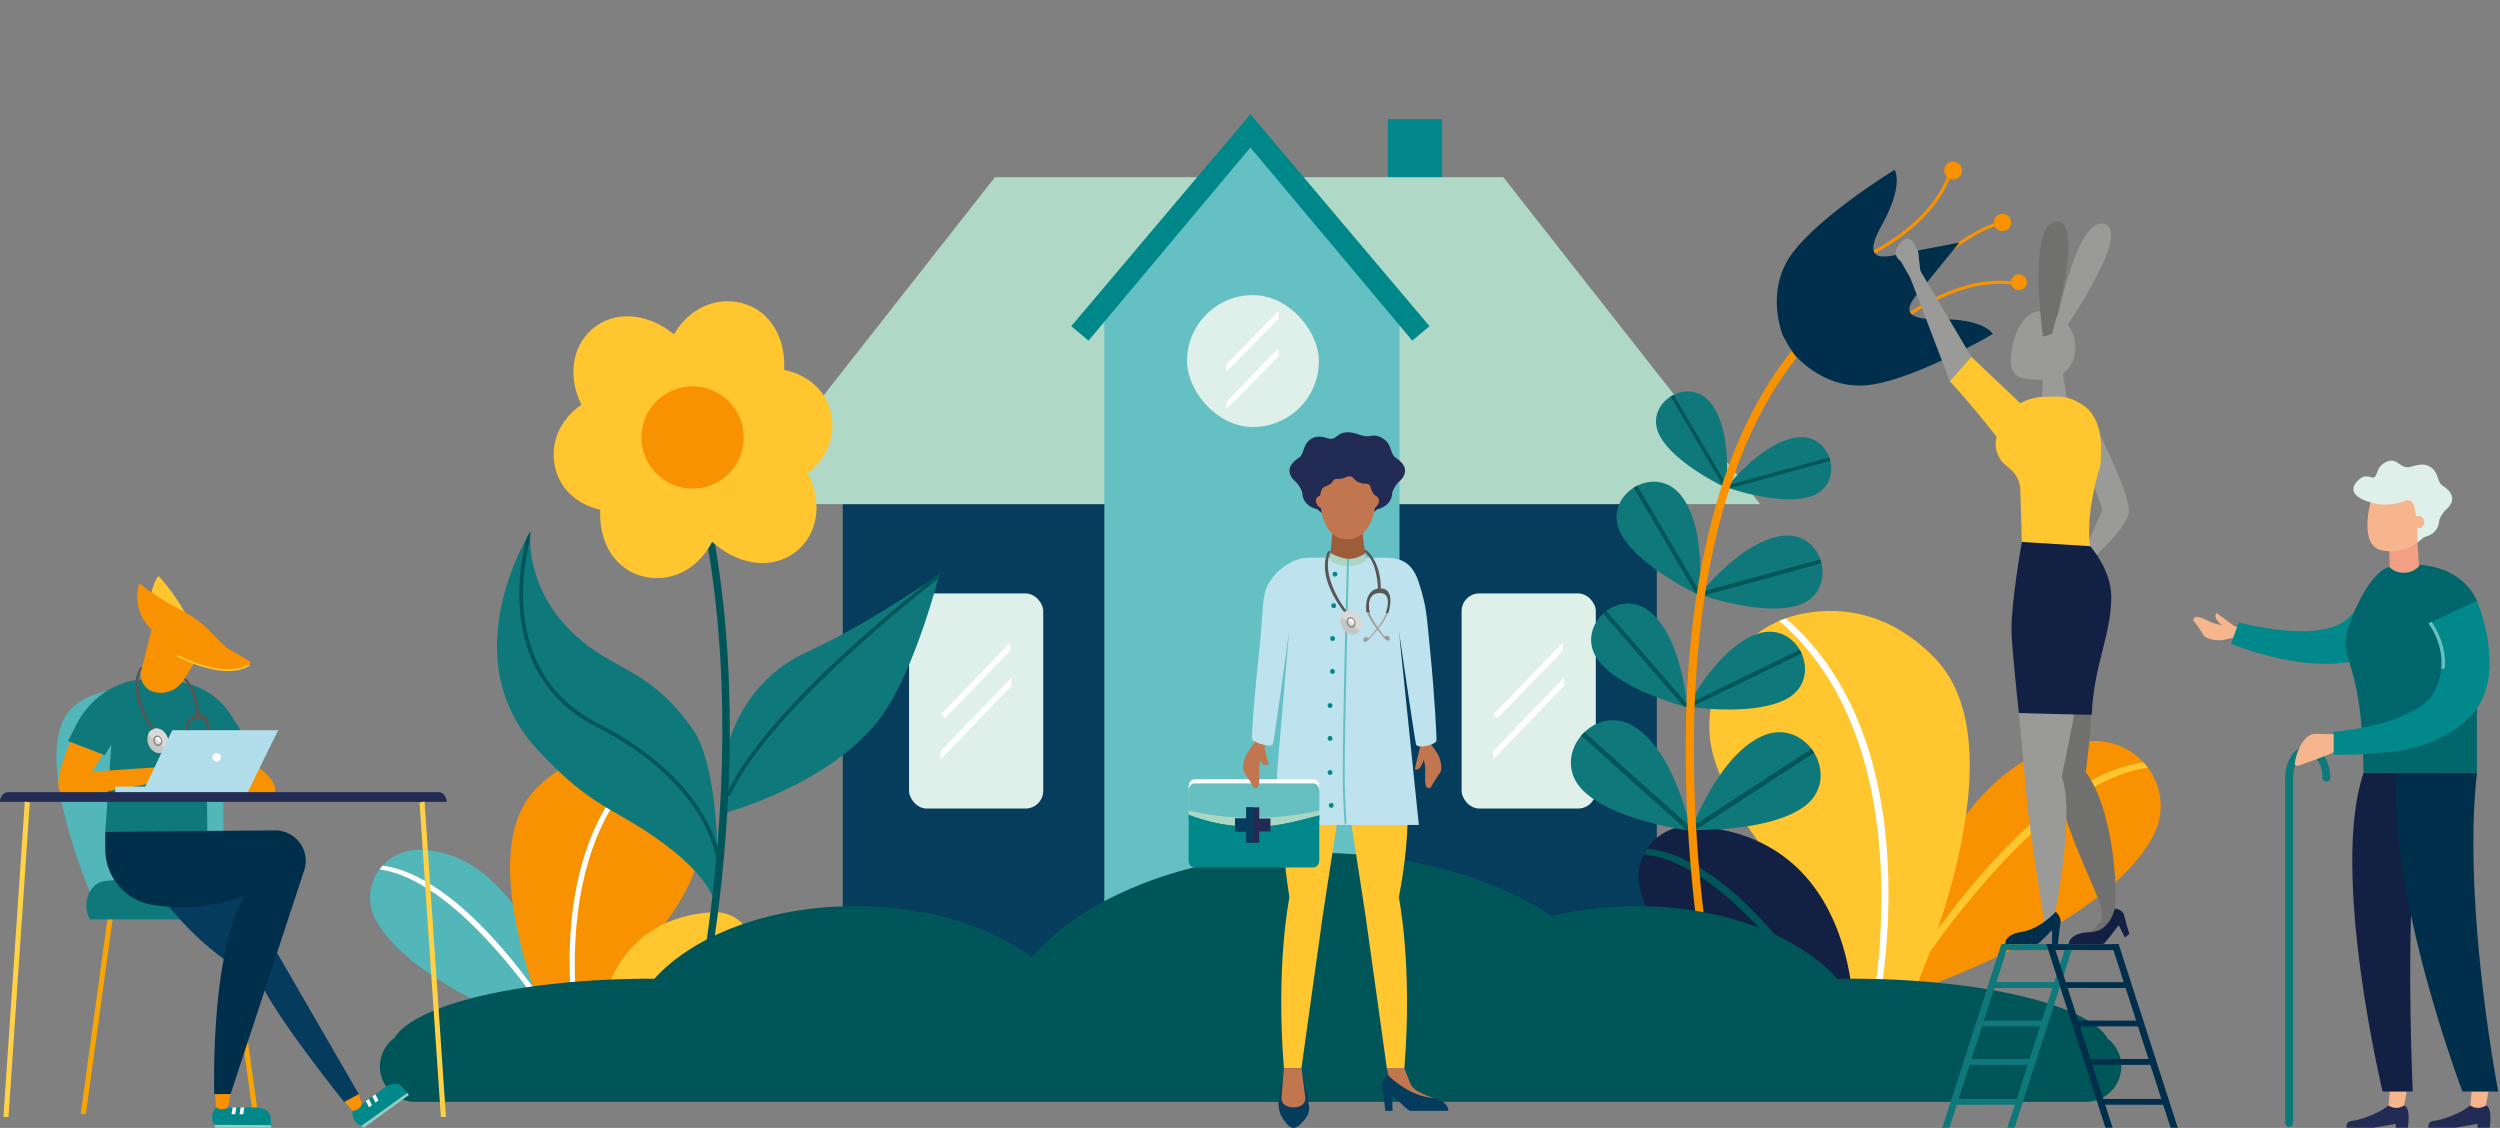
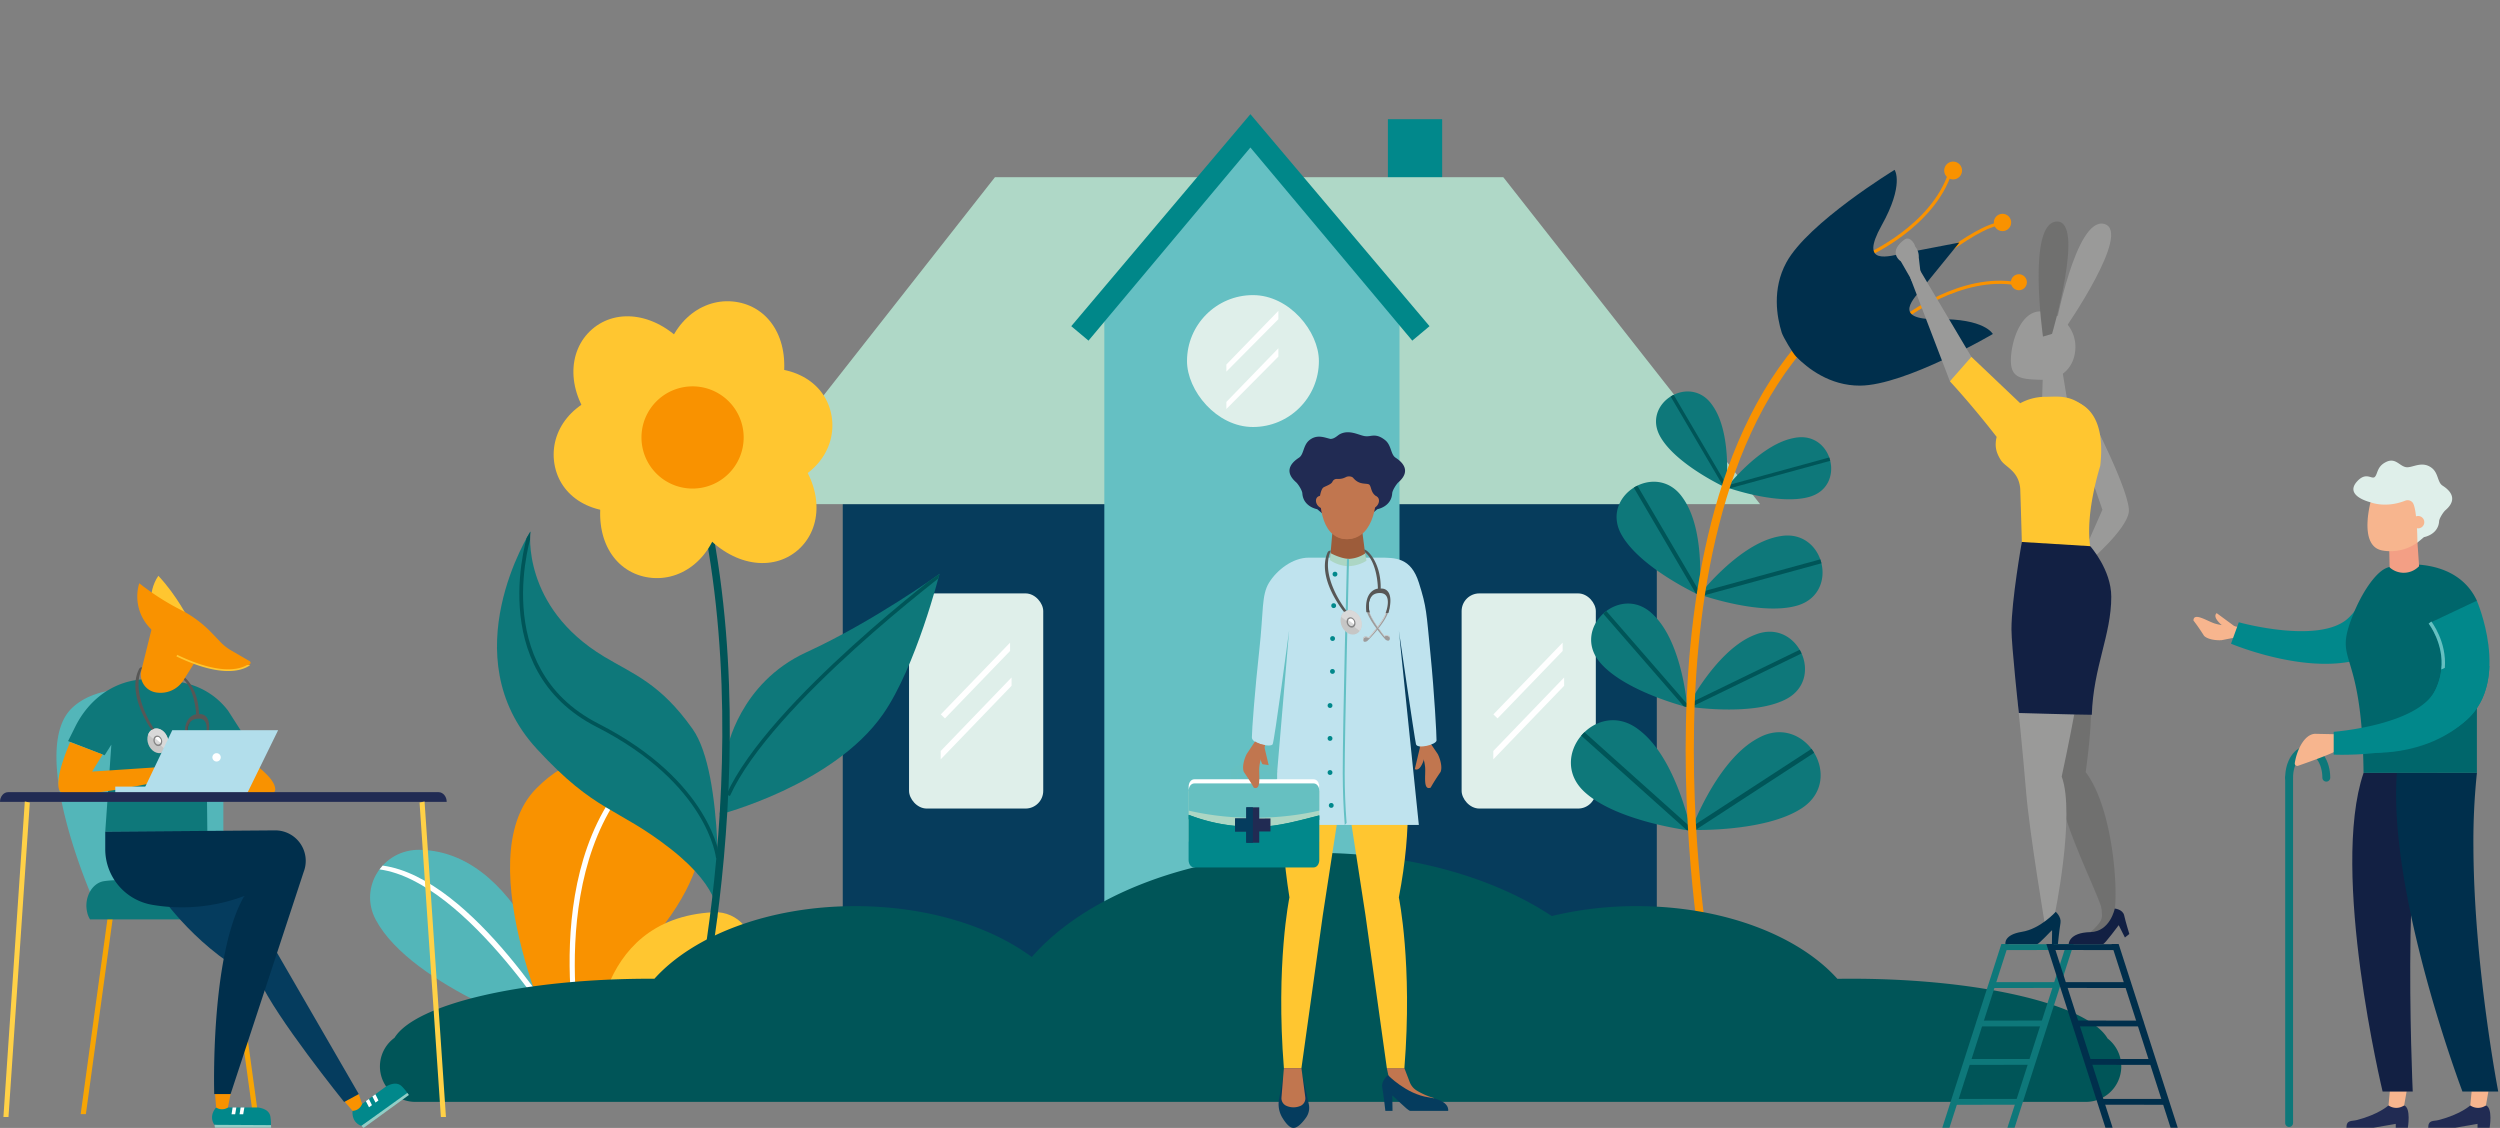
<svg xmlns="http://www.w3.org/2000/svg" xmlns:xlink="http://www.w3.org/1999/xlink" width="1270" height="573" viewBox="0 0 1270 573">
  <rect x="0" y="0" width="1270" height="573" fill="#808080" stroke="none" />
  <defs>
    <clipPath id="clip-path">
      <rect id="Rechteck_1269" data-name="Rechteck 1269" width="194.443" height="153.732" fill="none" />
    </clipPath>
    <clipPath id="clip-path-2">
-       <rect id="Rechteck_1270" data-name="Rechteck 1270" width="265.306" height="209.756" fill="none" />
-     </clipPath>
+       </clipPath>
    <clipPath id="clip-path-3">
      <rect id="Rechteck_998" data-name="Rechteck 998" width="230.526" height="387.654" fill="none" />
    </clipPath>
    <clipPath id="clip-path-4">
      <path id="Pfad_4283" data-name="Pfad 4283" d="M112.03,123.025c-34.157,15.67-40.317,49.349-40.317,49.349l-3.758,33.072s57.72-14.781,82.967-50.919c16.788-24.027,28.717-71.312,28.717-71.312s-33.453,24.139-67.608,39.81" transform="translate(-67.954 -83.215)" fill="none" />
    </clipPath>
    <clipPath id="clip-path-6">
      <path id="Pfad_4294" data-name="Pfad 4294" d="M112.01,267.138a9.8,9.8,0,0,0,.12-2.783c-.067,1.791-.12,2.783-.12,2.783M20.149,180.623c30.181,32.819,40.625,29.363,68.164,50.953,20.149,15.8,23.463,27.657,23.817,32.779.508-13.584,1.839-73.113-12.75-93.739-16.51-23.345-30.221-27.875-45.061-36.832-42.088-25.4-37.353-63.5-37.353-63.5s-40.214,63.153,3.183,110.341" transform="translate(0 -70.282)" fill="none" />
    </clipPath>
    <clipPath id="clip-path-7">
      <rect id="Rechteck_1005" data-name="Rechteck 1005" width="231.634" height="408.811" fill="none" />
    </clipPath>
    <clipPath id="clip-path-8">
      <path id="Pfad_4317" data-name="Pfad 4317" d="M28.1,93.047c.08.141.163.286.245.428,8.334,14.2,33.311,25.64,33.311,25.64s2.871-25.234-5.741-39.91a30.635,30.635,0,0,0-1.739-2.635,14.739,14.739,0,0,0-12.089-6.415c-10.51,0-20.626,11.069-13.987,22.892" transform="translate(-25.978 -70.155)" fill="none" />
    </clipPath>
    <clipPath id="clip-path-10">
      <path id="Pfad_4319" data-name="Pfad 4319" d="M82.592,84.358a30.737,30.737,0,0,0-3.084.672c-16.41,4.492-31.973,24.561-31.973,24.561s25.865,9.251,41.749,4.9c.158-.043.315-.088.474-.135,17.414-5.123,12.382-30.244-4.258-30.247a17.963,17.963,0,0,0-2.908.245" transform="translate(-47.534 -84.113)" fill="none" />
    </clipPath>
    <clipPath id="clip-path-12">
      <path id="Pfad_4321" data-name="Pfad 4321" d="M16.437,124.619c.1.17.193.338.291.5,9.8,16.7,39.171,30.151,39.171,30.151s3.377-29.671-6.75-46.93a36.37,36.37,0,0,0-2.047-3.1A17.326,17.326,0,0,0,32.887,97.7c-12.359,0-24.257,13.015-16.45,26.917" transform="translate(-13.94 -97.702)" fill="none" />
    </clipPath>
    <clipPath id="clip-path-14">
      <path id="Pfad_4323" data-name="Pfad 4323" d="M80.515,114.4a35.482,35.482,0,0,0-3.625.789c-19.3,5.283-37.6,28.882-37.6,28.882s30.417,10.881,49.093,5.766c.188-.05.375-.1.559-.158,20.478-6.025,14.563-35.564-5.005-35.567a20.852,20.852,0,0,0-3.421.288" transform="translate(-39.289 -114.116)" fill="none" />
    </clipPath>
    <clipPath id="clip-path-16">
      <path id="Pfad_4325" data-name="Pfad 4325" d="M10.566,164.665c.123.15.25.3.376.441C23.654,179.715,55,187.522,55,187.522s-2.149-29.788-15.283-44.883a35.46,35.46,0,0,0-2.582-2.667,17.67,17.67,0,0,0-12.206-5.09c-13.579,0-25.472,16.515-14.363,29.783" transform="translate(-6.177 -134.882)" fill="none" />
    </clipPath>
    <clipPath id="clip-path-18">
      <path id="Pfad_4327" data-name="Pfad 4327" d="M70.667,144.715a36.588,36.588,0,0,0-3.421,1.443c-17.995,8.75-31.63,35.321-31.63,35.321s31.9,5.085,49.314-3.382c.175-.085.348-.17.519-.258,17.877-9.115,9-34.355-8.1-34.357a19.482,19.482,0,0,0-6.678,1.233" transform="translate(-35.616 -143.482)" fill="none" />
    </clipPath>
    <clipPath id="clip-path-20">
      <path id="Pfad_4329" data-name="Pfad 4329" d="M6.8,206.8c.163.153.328.3.5.453,16.647,14.916,53.667,19.37,53.667,19.37s-6.723-33.808-23.925-49.217a41.266,41.266,0,0,0-3.339-2.686,20.849,20.849,0,0,0-12.334-4.233C4.632,170.491-8.56,192.514,6.8,206.8" transform="translate(0 -170.489)" fill="none" />
    </clipPath>
    <clipPath id="clip-path-22">
      <path id="Pfad_4331" data-name="Pfad 4331" d="M71.6,176.67a42.187,42.187,0,0,0-3.71,2.144c-19.36,12.6-31.178,44.976-31.178,44.976s37.265,1.263,56-10.926c.188-.123.373-.245.559-.371,18.366-12.45,6.492-38.342-11.763-38.342A21.645,21.645,0,0,0,71.6,176.67" transform="translate(-36.716 -174.152)" fill="none" />
    </clipPath>
    <clipPath id="clip-path-24">
      <rect id="Rechteck_1268" data-name="Rechteck 1268" width="884.614" height="126.512" fill="none" />
    </clipPath>
    <clipPath id="clip-path-25">
      <rect id="Rechteck_578" data-name="Rechteck 578" width="40.296" height="3.82" fill="none" />
    </clipPath>
    <linearGradient id="linear-gradient" x1="-0.741" y1="45.397" x2="-0.701" y2="45.397" gradientUnits="objectBoundingBox">
      <stop offset="0" stop-color="#daece5" />
      <stop offset="1" stop-color="#b2deeb" />
    </linearGradient>
    <clipPath id="clip-path-26">
      <path id="Pfad_2723" data-name="Pfad 2723" d="M42.307,48.532,26.8,80.986H80.17L96.078,48.532Z" transform="translate(-26.803 -48.532)" fill="none" />
    </clipPath>
    <linearGradient id="linear-gradient-2" x1="-0.625" y1="6.225" x2="-0.602" y2="6.225" xlink:href="#linear-gradient" />
  </defs>
  <g id="Gruppe_3876" data-name="Gruppe 3876" transform="translate(-325 -72)">
    <path id="Pfad_3898" data-name="Pfad 3898" d="M0,0H1270V573H0Z" transform="translate(325 72)" fill="none" />
    <g id="Gruppe_3437" data-name="Gruppe 3437" transform="translate(513 455.299)">
      <g id="Gruppe_3364" data-name="Gruppe 3364" transform="translate(0 0)" clip-path="url(#clip-path)">
        <path id="Pfad_5053" data-name="Pfad 5053" d="M165.749,130.811s-72.77-23.979-91.06-58.342c-8.812-16.557,3.694-35.9,22.447-35.53,54.826,1.069,75.011,88.148,75.011,88.148Z" transform="translate(-71.807 11.468)" fill="#53b6b9" />
        <path id="Pfad_5054" data-name="Pfad 5054" d="M165.656,133.738l1.937-1.14c-2.006-3.4-48.951-83.3-94.924-89.549l-1.6,1.938c44.9,6.1,94.105,87.927,94.589,88.75" transform="translate(-66.282 13.366)" fill="#fff" />
        <path id="Pfad_5055" data-name="Pfad 5055" d="M98.843,85.835c8.721-11.658,13.792-22.024,16.491-31.014C122.659,30.424,106.32,5.069,81.209.8,67.119-1.6,49.74.719,33.393,17.295c-35.927,36.426,12.475,135.87,12.475,135.87H63.333s.66-20.746,35.509-67.33" transform="translate(50.98 0)" fill="#f99200" />
        <path id="Pfad_5056" data-name="Pfad 5056" d="M19.48,134.191s50.93-11.1,60.169-50.067C82.522,72,72.625,60.5,60.184,61.136-2.886,64.352.021,134.191.021,134.191Z" transform="translate(114.294 18.974)" fill="#ffc630" />
        <path id="Pfad_5057" data-name="Pfad 5057" d="M44.868,152.768l2.187-.508c-.235-1-22.14-101.2,33.612-149.2L78.248,2.1C21.465,50.991,44.63,151.752,44.868,152.768" transform="translate(61.366 0.652)" fill="#fff" />
        <path id="Pfad_5058" data-name="Pfad 5058" d="M3.439,132.77c.351-.6,35.72-59.6,69.838-63.108l-1.263-2.149C36.76,71.138,2.948,129.165,1.5,131.635Z" transform="translate(119.199 20.962)" fill="#fff" />
      </g>
    </g>
    <g id="Gruppe_3410" data-name="Gruppe 3410" transform="translate(10134 15340.177)">
      <rect id="Rechteck_1279" data-name="Rechteck 1279" width="27.569" height="44.38" transform="translate(-9103.952 -15207.632)" fill="#01888b" />
      <rect id="Rechteck_1277" data-name="Rechteck 1277" width="413.538" height="233.329" transform="translate(-9380.88 -15012.088)" fill="#063c5c" />
      <path id="Pfad_5097" data-name="Pfad 5097" d="M259.553,59.744H130.45L0,225.831H519.107L388.658,59.744Z" transform="translate(-9434 -15237.919)" fill="#afd8c7" />
      <path id="Pfad_5099" data-name="Pfad 5099" d="M347.729,114.609V443.422H497.677V113.937L422.7,25.85Z" transform="translate(-9595.729 -15222.181)" fill="#65c0c3" />
      <path id="Pfad_5098" data-name="Pfad 5098" d="M497.884,107.7,406.884,0l-91,107.7,8.76,7.343,82.239-98.108,82.239,98.108Z" transform="translate(-9580.683 -15210.177)" fill="#008789" />
      <rect id="Rechteck_1281" data-name="Rechteck 1281" width="68.174" height="109.297" rx="9" transform="translate(-9066.498 -14966.729)" fill="#dfefea" />
      <rect id="Rechteck_1280" data-name="Rechteck 1280" width="68.174" height="109.297" rx="9" transform="translate(-9347.209 -14966.729)" fill="#dfefea" />
      <rect id="Rechteck_1278" data-name="Rechteck 1278" width="67" height="67" rx="33.5" transform="translate(-9206 -15118.261)" fill="#dfefea" />
      <g id="Gruppe_3405" data-name="Gruppe 3405" transform="translate(12124.449 5588.498)">
        <path id="Pfad_4800" data-name="Pfad 4800" d="M1210.105,417.857l-35.191,36.458,2.114,2.037,33.077-34.264Z" transform="translate(-22349.725 -20948.078)" fill="#fff" />
        <path id="Pfad_4801" data-name="Pfad 4801" d="M1174.82,520.737v4.231l35.985-37.358v-4.231Z" transform="translate(-22349.674 -20995.902)" fill="#fff" />
      </g>
      <g id="Gruppe_3403" data-name="Gruppe 3403" transform="translate(-470.716 857.491)">
        <path id="Pfad_4800-2" data-name="Pfad 4800" d="M1210.105,417.857l-26.415,27.255v3.6l26.415-26.62Z" transform="translate(-9898.975 -16385.609)" fill="#fff" />
        <path id="Pfad_5096" data-name="Pfad 5096" d="M1210.105,417.857l-26.415,27.255v3.6l26.415-26.62Z" transform="translate(-9898.975 -16366.609)" fill="#fff" />
      </g>
      <g id="Gruppe_3404" data-name="Gruppe 3404" transform="translate(11843.738 5588.498)">
        <path id="Pfad_4800-3" data-name="Pfad 4800" d="M1210.105,417.857l-35.191,36.458,2.114,2.037,33.077-34.264Z" transform="translate(-22349.725 -20948.078)" fill="#fff" />
        <path id="Pfad_4801-2" data-name="Pfad 4801" d="M1174.82,520.737v4.231l35.985-37.358v-4.231Z" transform="translate(-22349.674 -20995.902)" fill="#fff" />
      </g>
    </g>
    <g id="Gruppe_3367" data-name="Gruppe 3367" transform="translate(1157.348 382.354)">
      <g id="Gruppe_3366" data-name="Gruppe 3366" transform="translate(0)" clip-path="url(#clip-path-2)">
        <path id="Pfad_5059" data-name="Pfad 5059" d="M89.461,169.611s99.291-32.717,124.244-79.6c12.024-22.592-5.04-48.978-30.626-48.479C108.271,42.99,80.729,161.8,80.729,161.8Z" transform="translate(47.668 24.517)" fill="#f99200" />
        <path id="Pfad_5060" data-name="Pfad 5060" d="M82.538,172.136l-2.64-1.555C82.634,165.937,146.685,56.925,209.414,48.4l2.187,2.645C150.341,59.371,83.2,171.013,82.538,172.136" transform="translate(47.177 28.576)" fill="#ffc630" />
        <path id="Pfad_5061" data-name="Pfad 5061" d="M47.524,117.114c-11.9-15.908-18.817-30.05-22.5-42.317-10-33.285,12.3-67.882,46.561-73.71C90.807-2.182,114.521.98,136.826,23.6,185.847,73.3,119.8,208.982,119.8,208.982H95.973s-.9-28.307-48.449-91.868" transform="translate(13.357 -0.001)" fill="#ffc630" />
        <path id="Pfad_5062" data-name="Pfad 5062" d="M82.779,168.416S13.289,153.273.683,100.1c-3.92-16.538,9.584-32.229,26.559-31.364,86.054,4.386,82.089,99.677,82.089,99.677Z" transform="translate(0 40.567)" fill="#122043" />
        <path id="Pfad_5063" data-name="Pfad 5063" d="M93.808,207.936l-2.984-.693c.32-1.369,30.208-138.082-45.861-203.579l3.3-1.3C125.74,69.069,94.131,206.551,93.808,207.936" transform="translate(26.549 1.393)" fill="#fff" />
        <path id="Pfad_5064" data-name="Pfad 5064" d="M96.977,164.94c-.479-.814-48.737-81.319-95.29-86.106L3.413,75.9c48.1,4.945,94.235,84.119,96.209,87.491Z" transform="translate(0.996 44.816)" fill="#005558" />
      </g>
    </g>
    <g id="Gruppe_3332" data-name="Gruppe 3332" transform="translate(577.475 225.027)">
      <g id="Gruppe_2800" data-name="Gruppe 2800" transform="translate(0 0)">
        <g id="Gruppe_2799" data-name="Gruppe 2799" clip-path="url(#clip-path-3)">
          <path id="Pfad_4281" data-name="Pfad 4281" d="M71.712,172.375s6.162-33.681,40.317-49.351,67.61-39.808,67.61-39.808-11.933,47.283-28.719,71.31c-25.247,36.136-82.967,50.919-82.967,50.919Z" transform="translate(45.155 55.297)" fill="#0e787a" />
        </g>
      </g>
      <g id="Gruppe_2802" data-name="Gruppe 2802" transform="translate(113.109 138.511)">
        <g id="Gruppe_2801" data-name="Gruppe 2801" clip-path="url(#clip-path-4)">
          <path id="Pfad_4282" data-name="Pfad 4282" d="M71.779,197.665l-1.738-.786c21.39-47.3,111.889-115.414,112.8-116.1l1.142,1.526c-.905.679-91.018,68.5-112.2,115.356" transform="translate(-66.567 -84.831)" fill="#005558" />
        </g>
      </g>
      <g id="Gruppe_2804" data-name="Gruppe 2804" transform="translate(0 0)">
        <g id="Gruppe_2803" data-name="Gruppe 2803" clip-path="url(#clip-path-3)">
          <path id="Pfad_4284" data-name="Pfad 4284" d="M112.01,267.138s3.585-14.172-23.7-35.562c-27.539-21.59-37.984-18.136-68.164-50.953-43.4-47.19-3.183-110.341-3.183-110.341s-4.735,38.1,37.353,63.5c14.841,8.957,28.551,13.487,45.061,36.832s12.63,96.522,12.63,96.522" transform="translate(0 46.702)" fill="#0e787a" />
          <path id="Pfad_4285" data-name="Pfad 4285" d="M60.614,359.182l-3.685-.967c.446-1.7,44.111-171.656.022-314.241l3.642-1.125c44.415,143.642.471,314.624.022,316.334" transform="translate(37.829 28.472)" fill="#005558" />
          <path id="Pfad_4286" data-name="Pfad 4286" d="M80.9,20.07C95.723,37.14,97.374,59.985,84.582,71.1S49.4,77.377,34.574,60.308,20,22.3,32.793,11.187,66.068,3,80.9,20.07" transform="translate(15.495 3.055)" fill="#ffc630" />
          <path id="Pfad_4287" data-name="Pfad 4287" d="M111.534,42.715c-4.274,22.2-21.226,37.606-37.864,34.4s-26.66-23.8-22.387-46S72.51-2.678,89.146.525s26.662,19.989,22.387,42.19" transform="translate(33.422 0)" fill="#ffc630" />
          <path id="Pfad_4288" data-name="Pfad 4288" d="M67.83,93.367C53,76.3,51.352,53.452,64.143,42.342s35.181-6.282,50.008,10.788,14.573,38.009,1.781,49.121-33.275,8.186-48.1-8.883" transform="translate(36.901 24.165)" fill="#ffc630" />
          <path id="Pfad_4289" data-name="Pfad 4289" d="M101.273,81.714c-22.323,3.59-42.6-7.061-45.291-23.791s13.226-33.2,35.55-36.789,38.789,7.062,41.479,23.791-9.416,33.2-31.739,36.789" transform="translate(37.003 13.582)" fill="#ffc630" />
          <path id="Pfad_4290" data-name="Pfad 4290" d="M59.14,88.323c-22.323,3.59-38.789-7.061-41.479-23.789s9.414-33.2,31.739-36.79S92,34.806,94.689,51.534,81.463,84.734,59.14,88.323" transform="translate(11.489 17.973)" fill="#ffc630" />
          <path id="Pfad_4291" data-name="Pfad 4291" d="M32.466,72.743c4.274-22.2,21.226-37.6,37.864-34.4s26.66,23.8,22.387,46S71.49,118.135,54.853,114.933,28.191,94.946,32.466,72.743" transform="translate(20.918 25.198)" fill="#ffc630" />
          <path id="Pfad_4292" data-name="Pfad 4292" d="M44.093,51.938A25.959,25.959,0,1,0,70.051,25.98,25.958,25.958,0,0,0,44.093,51.938" transform="translate(29.299 17.264)" fill="#f99200" />
        </g>
      </g>
      <g id="Gruppe_2806" data-name="Gruppe 2806" transform="translate(0 116.984)">
        <g id="Gruppe_2805" data-name="Gruppe 2805" clip-path="url(#clip-path-6)">
          <path id="Pfad_4293" data-name="Pfad 4293" d="M106.751,236.373c-.035-.376-4.126-37.851-60.661-66.691C-11.722,140.19,11.3,70.794,11.537,70.1l1.8.618c-.235.682-22.714,68.536,33.614,97.271,57.547,29.357,61.659,67.83,61.694,68.214Z" transform="translate(4.528 -70.405)" fill="#005558" />
        </g>
      </g>
    </g>
    <g id="Gruppe_3334" data-name="Gruppe 3334" transform="translate(1123.018 154.096)">
      <g id="Gruppe_2828" data-name="Gruppe 2828" transform="translate(0.001 -0.001)">
        <g id="Gruppe_2827" data-name="Gruppe 2827" clip-path="url(#clip-path-7)">
          <path id="Pfad_4316" data-name="Pfad 4316" d="M61.658,119.113s-24.976-11.437-33.31-25.64c-.083-.141-.166-.285-.246-.428C18.714,76.33,42.821,61.125,54.178,76.57A30.529,30.529,0,0,1,55.919,79.2c8.61,14.676,5.739,39.908,5.739,39.908" transform="translate(17.262 46.617)" fill="#0e787a" />
        </g>
      </g>
      <g id="Gruppe_2830" data-name="Gruppe 2830" transform="translate(43.241 116.772)">
        <g id="Gruppe_2829" data-name="Gruppe 2829" clip-path="url(#clip-path-8)">
          <rect id="Rechteck_1006" data-name="Rechteck 1006" width="1.772" height="54.319" transform="translate(7.418 2.562) rotate(-30.419)" fill="#005558" />
        </g>
      </g>
      <g id="Gruppe_2832" data-name="Gruppe 2832" transform="translate(0.001 -0.001)">
        <g id="Gruppe_2831" data-name="Gruppe 2831" clip-path="url(#clip-path-7)">
          <path id="Pfad_4318" data-name="Pfad 4318" d="M47.534,109.592s25.866,9.251,41.749,4.9q.237-.065.474-.135c18.391-5.411,11.75-33.128-7.164-30a30.541,30.541,0,0,0-3.084.672C63.1,89.523,47.534,109.592,47.534,109.592" transform="translate(31.586 55.892)" fill="#0e787a" />
        </g>
      </g>
      <g id="Gruppe_2834" data-name="Gruppe 2834" transform="translate(79.121 140.005)">
        <g id="Gruppe_2833" data-name="Gruppe 2833" clip-path="url(#clip-path-10)">
          <rect id="Rechteck_1008" data-name="Rechteck 1008" width="54.32" height="1.771" transform="translate(-0.235 24.621) rotate(-15.302)" fill="#005558" />
        </g>
      </g>
      <g id="Gruppe_2836" data-name="Gruppe 2836" transform="translate(0.001 -0.001)">
        <g id="Gruppe_2835" data-name="Gruppe 2835" clip-path="url(#clip-path-7)">
          <path id="Pfad_4320" data-name="Pfad 4320" d="M55.9,155.274s-29.37-13.449-39.171-30.151q-.147-.25-.29-.5C5.4,104.963,33.747,87.084,47.1,105.246a36.066,36.066,0,0,1,2.046,3.1c10.127,17.257,6.75,46.93,6.75,46.93" transform="translate(9.263 64.922)" fill="#0e787a" />
        </g>
      </g>
      <g id="Gruppe_2838" data-name="Gruppe 2838" transform="translate(23.204 162.623)">
        <g id="Gruppe_2837" data-name="Gruppe 2837" clip-path="url(#clip-path-12)">
          <rect id="Rechteck_1010" data-name="Rechteck 1010" width="2.083" height="63.876" transform="matrix(0.863, -0.506, 0.506, 0.863, 8.734, 3.004)" fill="#005558" />
        </g>
      </g>
      <g id="Gruppe_2840" data-name="Gruppe 2840" transform="translate(0.001 -0.001)">
        <g id="Gruppe_2839" data-name="Gruppe 2839" clip-path="url(#clip-path-7)">
          <path id="Pfad_4322" data-name="Pfad 4322" d="M39.289,144.076s30.417,10.879,49.094,5.766c.186-.05.373-.1.558-.158,21.628-6.363,13.819-38.956-8.424-35.281a36.56,36.56,0,0,0-3.629.789c-19.3,5.285-37.6,28.884-37.6,28.884" transform="translate(26.107 75.829)" fill="#0e787a" />
        </g>
      </g>
      <g id="Gruppe_2842" data-name="Gruppe 2842" transform="translate(65.397 189.944)">
        <g id="Gruppe_2841" data-name="Gruppe 2841" clip-path="url(#clip-path-14)">
          <rect id="Rechteck_1012" data-name="Rechteck 1012" width="63.877" height="2.083" transform="translate(-0.278 28.945) rotate(-15.291)" fill="#005558" />
        </g>
      </g>
      <g id="Gruppe_2844" data-name="Gruppe 2844" transform="translate(0.001 -0.001)">
        <g id="Gruppe_2843" data-name="Gruppe 2843" clip-path="url(#clip-path-7)">
          <path id="Pfad_4324" data-name="Pfad 4324" d="M55,187.522s-31.346-7.806-44.057-22.414c-.127-.146-.251-.293-.376-.443-14.473-17.284,10.093-40.083,26.569-24.693a35.817,35.817,0,0,1,2.582,2.668C52.851,157.736,55,187.522,55,187.522" transform="translate(4.104 89.628)" fill="#0e787a" />
        </g>
      </g>
      <g id="Gruppe_2846" data-name="Gruppe 2846" transform="translate(10.282 224.509)">
        <g id="Gruppe_2845" data-name="Gruppe 2845" clip-path="url(#clip-path-16)">
          <rect id="Rechteck_1014" data-name="Rechteck 1014" width="2.083" height="63.877" transform="translate(6.114 5.128) rotate(-41.014)" fill="#005558" />
        </g>
      </g>
      <g id="Gruppe_2848" data-name="Gruppe 2848" transform="translate(0.001 -0.001)">
        <g id="Gruppe_2847" data-name="Gruppe 2847" clip-path="url(#clip-path-7)">
          <path id="Pfad_4326" data-name="Pfad 4326" d="M35.615,181.477s31.9,5.088,49.316-3.381c.173-.083.348-.171.519-.26,20.084-10.24,6.4-40.833-14.782-33.123a36.866,36.866,0,0,0-3.421,1.445c-17.995,8.75-31.632,35.319-31.632,35.319" transform="translate(23.666 95.343)" fill="#0e787a" />
        </g>
      </g>
      <g id="Gruppe_2850" data-name="Gruppe 2850" transform="translate(59.283 238.824)">
        <g id="Gruppe_2849" data-name="Gruppe 2849" clip-path="url(#clip-path-18)">
          <rect id="Rechteck_1016" data-name="Rechteck 1016" width="63.877" height="2.083" transform="translate(-0.461 37.049) rotate(-25.91)" fill="#005558" />
        </g>
      </g>
      <g id="Gruppe_2852" data-name="Gruppe 2852" transform="translate(0.001 -0.001)">
        <g id="Gruppe_2851" data-name="Gruppe 2851" clip-path="url(#clip-path-7)">
          <path id="Pfad_4328" data-name="Pfad 4328" d="M60.957,226.626s-37.018-4.456-53.667-19.37c-.166-.15-.331-.3-.494-.453-19.048-17.727,5.827-47.352,26.9-32.083a41.969,41.969,0,0,1,3.337,2.687c17.2,15.412,23.925,49.219,23.925,49.219" transform="translate(0 113.289)" fill="#0e787a" />
        </g>
      </g>
      <g id="Gruppe_2854" data-name="Gruppe 2854" transform="translate(0.001 283.777)">
        <g id="Gruppe_2853" data-name="Gruppe 2853" clip-path="url(#clip-path-20)">
          <rect id="Rechteck_1018" data-name="Rechteck 1018" width="2.405" height="73.728" transform="matrix(0.667, -0.745, 0.745, 0.667, 5.241, 7.837)" fill="#005558" />
        </g>
      </g>
      <g id="Gruppe_2856" data-name="Gruppe 2856" transform="translate(0.001 -0.001)">
        <g id="Gruppe_2855" data-name="Gruppe 2855" clip-path="url(#clip-path-7)">
          <path id="Pfad_4330" data-name="Pfad 4330" d="M36.716,223.791s37.265,1.263,56-10.926c.188-.123.373-.246.559-.371,21.537-14.6,1.49-47.686-21.67-35.823a41.766,41.766,0,0,0-3.71,2.144c-19.36,12.6-31.178,44.976-31.178,44.976" transform="translate(24.398 115.723)" fill="#0e787a" />
        </g>
      </g>
      <g id="Gruppe_2858" data-name="Gruppe 2858" transform="translate(61.114 289.874)">
        <g id="Gruppe_2857" data-name="Gruppe 2857" clip-path="url(#clip-path-22)">
          <rect id="Rechteck_1020" data-name="Rechteck 1020" width="73.728" height="2.404" transform="translate(-0.654 48.633) rotate(-33.052)" fill="#005558" />
        </g>
      </g>
      <g id="Gruppe_2860" data-name="Gruppe 2860" transform="translate(0.001 -0.001)">
        <g id="Gruppe_2859" data-name="Gruppe 2859" clip-path="url(#clip-path-7)">
          <path id="Pfad_4332" data-name="Pfad 4332" d="M43.8,381.042c-.117-.631-11.432-63.76-8.2-136.645,2.994-67.509,19.441-157.458,80.8-202.607l2.47,3.357C58.832,89.32,42.711,177.981,39.758,244.582,36.547,317,47.781,379.669,47.894,380.293Z" transform="translate(23.268 27.769)" fill="#f99200" />
          <path id="Pfad_4333" data-name="Pfad 4333" d="M90.69,46.492,90.051,45c.331-.143,33.331-14.608,42.132-41.994l1.545.5C124.7,31.6,91.03,46.345,90.69,46.492" transform="translate(59.838 2)" fill="#f99200" />
          <path id="Pfad_4334" data-name="Pfad 4334" d="M101.372,54.764c.288-.23,29.194-22.935,58.219-17.615l-.291,1.6C131,33.558,102.665,55.806,102.381,56.03Z" transform="translate(67.361 24.148)" fill="#f99200" />
          <path id="Pfad_4335" data-name="Pfad 4335" d="M100.9,51.186c1.486-1.315,36.547-32.211,51.063-32.8l.065,1.621c-13.945.566-49.693,32.075-50.053,32.394Z" transform="translate(67.05 12.216)" fill="#f99200" />
          <path id="Pfad_4336" data-name="Pfad 4336" d="M144.577,78.372c-23.982.4-11.891-10.739-6.894-16.871L155.6,39.444l-27.9,5.363c-7.765,1.506-23.3,6.9-11.61-14.048s6.6-28.243,6.6-28.243-44.018,26.828-55,47.065c-7.339,13.524-4.819,27.7-2.339,35.619.717,2.29,5.6,10.445,7.277,12.159,5.806,5.927,17.108,14.847,32.5,14.771,23.025-.115,67.469-26.229,67.469-26.229s-4.028-7.928-28.01-7.529" transform="translate(41.752 1.672)" fill="#002f4c" />
          <path id="Pfad_4337" data-name="Pfad 4337" d="M116.135.644a4.525,4.525,0,1,0,6.207,1.56,4.526,4.526,0,0,0-6.207-1.56" transform="translate(75.708 0)" fill="#f99200" />
          <path id="Pfad_4338" data-name="Pfad 4338" d="M131.221,16.562a4.391,4.391,0,1,0,6.022,1.513,4.391,4.391,0,0,0-6.022-1.513" transform="translate(85.776 10.591)" fill="#f99200" />
          <path id="Pfad_4339" data-name="Pfad 4339" d="M136.263,34.957a4.053,4.053,0,1,0,5.559,1.4,4.054,4.054,0,0,0-5.559-1.4" transform="translate(89.236 22.846)" fill="#f99200" />
        </g>
      </g>
    </g>
    <g id="Gruppe_3363" data-name="Gruppe 3363" transform="translate(518 505.246)">
      <g id="Gruppe_3362" data-name="Gruppe 3362" transform="translate(0 0)" clip-path="url(#clip-path-24)">
        <path id="Pfad_5052" data-name="Pfad 5052" d="M877.664,94.306c-9.988-17.207-64.48-30.36-130.223-30.36q-3.55,0-7.054.051C720.62,42,682.354,27.068,638.355,27.068a182.563,182.563,0,0,0-43.063,5.038C565.466,12.375,522.784,0,475.344,0,412.867,0,358.6,21.432,331.157,52.911c-21.336-15.776-53.587-25.843-89.71-25.843-43.975,0-82.221,14.909-102,36.891-.681,0-1.355-.013-2.039-.013-65.306,0-119.491,12.98-130,30.017a18,18,0,0,0,10.621,32.549h848.56a18,18,0,0,0,11.076-32.206" transform="translate(0 0)" fill="#005558" />
      </g>
    </g>
    <g id="Gruppe_3373" data-name="Gruppe 3373" transform="translate(1311.676 551.539)">
      <path id="Pfad_5066" data-name="Pfad 5066" d="M30.031,0,0,93.358H3.644L33.675,0Z" transform="translate(0 0)" fill="#0e787a" />
      <path id="Pfad_5067" data-name="Pfad 5067" d="M59.54,0,29.509,93.358h3.645L63.185,0Z" transform="translate(3.577 0)" fill="#0e787a" />
      <path id="Pfad_5068" data-name="Pfad 5068" d="M21.254,17.3v2.966l34.285-.019.585-2.966Z" transform="translate(2.576 2.095)" fill="#0e787a" />
      <path id="Pfad_5069" data-name="Pfad 5069" d="M27.576.11V3.076L61.86,3.058,62.446.091Z" transform="translate(3.343 0.011)" fill="#0e787a" />
      <path id="Pfad_5070" data-name="Pfad 5070" d="M15.685,34.714v2.966l34.285-.019.585-2.966Z" transform="translate(1.901 4.206)" fill="#0e787a" />
      <path id="Pfad_5071" data-name="Pfad 5071" d="M10.458,52.125v2.966l34.285-.019.585-2.966Z" transform="translate(1.268 6.316)" fill="#0e787a" />
      <path id="Pfad_5072" data-name="Pfad 5072" d="M5.2,70.215,3.814,73.182,38.1,73.163l.586-2.966Z" transform="translate(0.462 8.509)" fill="#0e787a" />
      <path id="Pfad_5073" data-name="Pfad 5073" d="M76.657,0l30.03,93.357h3.645L80.3,0Z" transform="translate(9.292 0)" fill="#002f4c" />
      <path id="Pfad_5074" data-name="Pfad 5074" d="M47.146,0,77.177,93.358h3.644L50.79,0Z" transform="translate(5.715 0)" fill="#002f4c" />
      <path id="Pfad_5075" data-name="Pfad 5075" d="M89.206,17.3v2.966l-34.285-.019-.585-2.966Z" transform="translate(6.587 2.095)" fill="#002f4c" />
      <path id="Pfad_5076" data-name="Pfad 5076" d="M48.6,3.058l34.284.018V.11L48.014.091Z" transform="translate(5.82 0.011)" fill="#002f4c" />
      <path id="Pfad_5077" data-name="Pfad 5077" d="M94.776,34.714v2.966L60.491,37.66l-.585-2.966Z" transform="translate(7.262 4.206)" fill="#002f4c" />
      <path id="Pfad_5078" data-name="Pfad 5078" d="M100,52.125v2.966l-34.285-.019-.585-2.966Z" transform="translate(7.895 6.316)" fill="#002f4c" />
      <path id="Pfad_5079" data-name="Pfad 5079" d="M105.26,70.215l1.386,2.967-34.285-.019L71.775,70.2Z" transform="translate(8.701 8.509)" fill="#002f4c" />
    </g>
    <g id="Gruppe_3330" data-name="Gruppe 3330" transform="translate(325 364.506)">
      <g id="Gruppe_3325" data-name="Gruppe 3325" transform="translate(40.975 169.775)">
        <path id="Pfad_3710" data-name="Pfad 3710" d="M677.229,5502.1l14.183-103.333-2.6-.355L674.58,5502.1Z" transform="translate(-674.58 -5398.414)" fill="#f6a505" />
      </g>
      <path id="Pfad_2719" data-name="Pfad 2719" d="M17.767,140.541s-32.2-73.825-9.907-95.188c13.233-12.684,37.867-10.841,55.7-7.25A26.375,26.375,0,0,1,84.783,63.941v75.684Z" transform="translate(28.68 21.853)" fill="#53b6b9" />
      <path id="Pfad_2724" data-name="Pfad 2724" d="M11.262,115.581H82.117c0-4.733-2.573-8.855-6.239-9.972C62.972,101.676,36.833,93.5,18.4,96.165c-6.113.881-10.359,8.45-8.583,15.841a10.684,10.684,0,0,0,1.45,3.575" transform="translate(34.478 58.955)" fill="#0e787a" />
      <g id="Gruppe_3326" data-name="Gruppe 3326" transform="translate(114.235 169.775)">
        <path id="Pfad_3709" data-name="Pfad 3709" d="M870.208,5502.1,856.024,5398.77l2.6-.355L872.857,5502.1Z" transform="translate(-856.024 -5398.414)" fill="#f6a505" />
      </g>
      <g id="Gruppe_3329" data-name="Gruppe 3329" transform="translate(172.287 257.992)">
        <path id="Pfad_3723" data-name="Pfad 3723" d="M1016.629,5630.719l17.054-12.426c2.5-1.33,5.655-2.309,7.984.006a24.865,24.865,0,0,1,2.769,3.294c.083,1.385-23.334,16.752-23.334,16.752l-.178-.037C1015.728,5636.2,1016.629,5630.719,1016.629,5630.719Z" transform="translate(-1009.801 -5616.905)" fill="#01888b" />
        <path id="Pfad_3724" data-name="Pfad 3724" d="M1051.13,5628.514l-23.334,16.753,1.078,1.061,23.075-16.756Z" transform="translate(-1016.494 -5623.826)" fill="#92cec6" />
        <g id="Gruppe_2437" data-name="Gruppe 2437" transform="translate(13.567 7.776)">
          <path id="Pfad_3725" data-name="Pfad 3725" d="M1033.408,5637.267l1.547-1.1,1.55,3.141-1.491,1.082Z" transform="translate(-1033.408 -5636.165)" fill="#fff" />
        </g>
        <g id="Gruppe_2438" data-name="Gruppe 2438" transform="translate(16.864 5.382)">
          <path id="Pfad_3726" data-name="Pfad 3726" d="M1041.572,5631.338l1.547-1.1,1.55,3.141-1.491,1.084Z" transform="translate(-1041.572 -5630.234)" fill="#fff" />
        </g>
        <path id="Pfad_3727" data-name="Pfad 3727" d="M999.805,5630.6l6.828,7.935h0a5.309,5.309,0,0,0,4.682-3.18l.149-.34-1.691-5Z" transform="translate(-999.805 -5624.719)" fill="#f99200" />
      </g>
      <path id="Pfad_5034" data-name="Pfad 5034" d="M774.423,5365.76s20.3,29.709,50.484,43.284c7.9,18.455,43.06,62.01,43.06,62.01l7.424-4.031L811.544,5356.65Z" transform="translate(-693.136 -5203.738)" fill="#053c5e" />
      <g id="Gruppe_3328" data-name="Gruppe 3328" transform="translate(107.723 259.672)">
        <path id="Pfad_3729" data-name="Pfad 3729" d="M841.984,5646.852l21.1-.033c2.8.391,5.932,1.454,6.457,4.7a24.963,24.963,0,0,1,.3,4.292c-.747,1.171-28.726-.155-28.726-.155l-.122-.134C838.036,5650.757,841.984,5646.852,841.984,5646.852Z" transform="translate(-839.897 -5636.419)" fill="#01888b" />
        <path id="Pfad_3730" data-name="Pfad 3730" d="M871.655,5668.85l-28.725-.155.248,1.491H871.7Z" transform="translate(-841.705 -5649.463)" fill="#92cec6" />
        <g id="Gruppe_2440" data-name="Gruppe 2440" transform="translate(9.905 10.399)">
          <path id="Pfad_3731" data-name="Pfad 3731" d="M864.964,5646.819l1.9.018-.591,3.452H864.43Z" transform="translate(-864.43 -5646.819)" fill="#fff" />
        </g>
        <g id="Gruppe_2441" data-name="Gruppe 2441" transform="translate(13.98 10.399)">
          <path id="Pfad_3732" data-name="Pfad 3732" d="M875.055,5646.819l1.9.018-.592,3.452H874.52Z" transform="translate(-874.52 -5646.819)" fill="#fff" />
        </g>
        <path id="Pfad_3733" data-name="Pfad 3733" d="M842.929,5621.063l.863,10.432h0a5.307,5.307,0,0,0,5.657.178l.32-.188,1.84-9.373Z" transform="translate(-841.705 -5621.063)" fill="#f99200" />
      </g>
      <path id="Pfad_2720" data-name="Pfad 2720" d="M84.976,48.568a37.6,37.6,0,0,0-19.4-13.437A73.847,73.847,0,0,0,45.127,32.47q-1.021,0-2.008.031c-15.926.482-28.9,10.059-35.934,24.359L3.654,63.948l18.559,7.211,3.422-5.408-3.1,44.226H74.393l-.537-50.907,18.036.318Z" transform="translate(30.934 20.016)" fill="#0e787a" />
      <path id="Pfad_2721" data-name="Pfad 2721" d="M6.614,52.272S-2.3,72,1.523,77.408,56.2,71.363,56.2,71.363V64.681L17.75,67.227,23.1,58.568Z" transform="translate(29.034 32.222)" fill="#f99200" />
      <path id="Pfad_2722" data-name="Pfad 2722" d="M65.025,58.384s12.393,8.045,12.4,14.13-22.7,1.471-22.7,1.471Z" transform="translate(62.417 35.988)" fill="#f99200" />
      <path id="Pfad_2738" data-name="Pfad 2738" d="M49.346,22.168C48.2,21.447,43.163,10.334,33.462,0,27.378,8.92,30.489,19.26,30.489,19.26Z" transform="translate(46.983 0.001)" fill="#ffc630" />
      <path id="Pfad_2740" data-name="Pfad 2740" d="M32.719,25.963A23.167,23.167,0,0,1,26.4,2.341,128.288,128.288,0,0,0,47.8,16.024,58.582,58.582,0,0,1,63.151,27.5l4.54,4.738a24.455,24.455,0,0,0,5.41,4.249l9.373,5.428a.95.95,0,0,1,.1,1.579c-3.019,2.268-13.209,7.112-37.09-4.393" transform="translate(44.338 1.444)" fill="#f99200" />
      <g id="Gruppe_1968" data-name="Gruppe 1968" transform="translate(92.003 50.544)">
        <path id="Pfad_3047" data-name="Pfad 3047" d="M300.372,379.525c-.652,3.684-8.276,12.827-8.276,12.827a3.819,3.819,0,0,0-1.379-.432c-.686-.045-1.61.288-1.379,1.873s2.069.432,2.069.432l.8-.865s7.574-8.258,9.3-13.879-.075-3.4-1.137.043" transform="translate(-288.313 -347.389)" fill="#9c9b9b" />
        <path id="Pfad_3048" data-name="Pfad 3048" d="M289.524,394.283c-.23-1.586.694-1.918,1.379-1.873a3.814,3.814,0,0,1,1.379.432s7.624-9.143,8.276-12.827c.59-1.91,1.481-3.429,1.862-3.443-.029-1.211-1.286.6-2.045,3.058-.652,3.684-8.276,12.827-8.276,12.827a3.819,3.819,0,0,0-1.379-.432c-.685-.045-1.609.288-1.379,1.873a1.138,1.138,0,0,0,.22.566,1.622,1.622,0,0,1-.037-.181" transform="translate(-288.317 -347.495)" fill="#d9d9d9" />
        <path id="Pfad_3049" data-name="Pfad 3049" d="M296.854,376.517c.2,3.464,8.276,12.827,8.276,12.827s.813-.643,1.379-.432,1.609.288,1.379,1.874-2.069.432-2.069.432l-.8-.865s-7.152-7.437-9.253-12.9c-1.026-5.673.893-4.395,1.092-.931" transform="translate(-293.282 -345.373)" fill="#9c9b9b" />
        <path id="Pfad_3050" data-name="Pfad 3050" d="M297.213,376.7c.2,3.463,8.276,12.827,8.276,12.827s.813-.644,1.379-.432c.488.182,1.328.267,1.4,1.3.091-1.348-.869-1.429-1.4-1.629-.566-.212-1.379.432-1.379.432s-8.077-9.363-8.276-12.827c-.157-2.742-1.386-4.1-1.3-1.739.1-1.9,1.152-.536,1.3,2.069" transform="translate(-293.64 -345.264)" fill="#d9d9d9" />
        <path id="Pfad_3051" data-name="Pfad 3051" d="M293.273,247.782c-.256-13.019-7.112-19.374-9.069-19.742a3.441,3.441,0,0,0,.392,1.441c6.736,5.14,7.243,18.369,7.243,18.369s-7.146.824-5.463,12.326a2.845,2.845,0,0,1,1.609,0s-2.758-9.512,4.6-10.089,3.678,10.089,3.678,10.089a4,4,0,0,1,1.379,0c2.4-9.8-.894-12.771-4.367-12.395" transform="translate(-284.204 -228.04)" fill="#575756" />
        <path id="Pfad_3052" data-name="Pfad 3052" d="M301.506,348.24c-3.093,2.182-2.124,7.346-1.787,8.765a1.834,1.834,0,0,1,.445.093s-1.782-6.148,1.342-8.858" transform="translate(-296.381 -324.961)" fill="#4a4a49" />
      </g>
      <g id="Gruppe_1969" data-name="Gruppe 1969" transform="translate(68.771 46.494)">
        <path id="Pfad_3054" data-name="Pfad 3054" d="M243.282,369.277c1.294,3.3.211,6.807-2.419,7.839s-5.81-.8-7.1-4.1-.211-6.806,2.419-7.838,5.81.8,7.1,4.1" transform="translate(-227.13 -333.793)" fill="#c6c6c5" />
        <path id="Pfad_3055" data-name="Pfad 3055" d="M238.232,364.9a4.585,4.585,0,0,0-2.6,2.823h0l8.993,7.871a6.627,6.627,0,0,0,.709-6.592c-1.294-3.3-4.475-5.134-7.1-4.1" transform="translate(-229.081 -333.574)" fill="#d9d9d9" />
        <path id="Pfad_3056" data-name="Pfad 3056" d="M252.331,384.028a3.184,3.184,0,0,1,.847,3.74,1.921,1.921,0,0,1-3.079.43,3.185,3.185,0,0,1-.847-3.741,1.921,1.921,0,0,1,3.08-.429" transform="translate(-239.822 -348.761)" fill="#868686" />
        <path id="Pfad_3057" data-name="Pfad 3057" d="M254.9,388.113a2.2,2.2,0,0,1,.584,2.58,1.325,1.325,0,0,1-2.124.3,2.2,2.2,0,0,1-.584-2.58,1.325,1.325,0,0,1,2.125-.3" transform="translate(-242.739 -352.199)" fill="#d9d9d9" />
        <path id="Pfad_3058" data-name="Pfad 3058" d="M256.026,387.356a1.325,1.325,0,0,0-2.125.3l2.708,2.285a2.2,2.2,0,0,0-.584-2.581" transform="translate(-243.81 -351.588)" fill="#fff" />
        <path id="Pfad_3059" data-name="Pfad 3059" d="M205.421,204.363a1.645,1.645,0,0,0-1.168.179,1.7,1.7,0,0,0-.574.655c-6.6,12.926,6.3,30.858,6.3,30.858l1.287-.46s-12.677-18.358-5.844-31.232" transform="translate(-201.797 -204.331)" fill="#575756" />
      </g>
      <g id="Gruppe_3323" data-name="Gruppe 3323" transform="translate(58.559 78.449)">
        <g id="Gruppe_1835" data-name="Gruppe 1835" transform="translate(0 28.634)" clip-path="url(#clip-path-25)">
          <rect id="Rechteck_577" data-name="Rechteck 577" width="40.297" height="3.82" transform="translate(0)" fill="url(#linear-gradient)" />
        </g>
        <g id="Gruppe_1831" data-name="Gruppe 1831" transform="translate(13.446)" clip-path="url(#clip-path-26)">
          <rect id="Rechteck_575" data-name="Rechteck 575" width="69.275" height="32.454" transform="translate(0 0)" fill="url(#linear-gradient-2)" />
        </g>
        <path id="Pfad_2737" data-name="Pfad 2737" d="M53.25,57.864a2.121,2.121,0,1,1-2.121-2.121,2.12,2.12,0,0,1,2.121,2.121" transform="translate(0.332 -44.087)" fill="#fff" />
      </g>
      <path id="Pfad_2739" data-name="Pfad 2739" d="M33.863,49.243h0a9.1,9.1,0,0,1-7.08-11.124L32.24,16.131,53.529,34.582l-5.3,8.444a13.82,13.82,0,0,1-14.371,6.217" transform="translate(45.023 9.944)" fill="#f99200" />
      <path id="Pfad_2741" data-name="Pfad 2741" d="M73.652,29.982a13.355,13.355,0,0,0,1.566.039c-2.181,1.623-7.24,4.075-16.885,2.586-5.362-.828-12.142-2.876-20.627-6.963l.388-.807c21.233,10.23,31.444,7.537,35.557,5.145" transform="translate(51.921 15.311)" fill="#ffc630" />
      <path id="Pfad_2736" data-name="Pfad 2736" d="M15.333,80.676V89.5A28.671,28.671,0,0,0,38.9,117.772a89.656,89.656,0,0,0,47.068-4.431C68.51,143.461,70.694,213.954,70.694,213.954h8.323L116.139,101.1a15.5,15.5,0,0,0-14.58-21.091Z" transform="translate(38.131 49.315)" fill="#002f4c" />
      <g id="Gruppe_3327" data-name="Gruppe 3327" transform="translate(0 109.908)">
        <path id="Pfad_3736" data-name="Pfad 3736" d="M573.1,5255.072H800.018c0-2.725-1.857-4.934-4.148-4.934H577.245c-2.291,0-4.148,2.209-4.148,4.934Z" transform="translate(-573.097 -5250.138)" fill="#212b53" />
        <g id="Gruppe_2447" data-name="Gruppe 2447" transform="translate(213.133 4.755)">
          <path id="Pfad_3737" data-name="Pfad 3737" d="M1111.8,5422.2l-10.831-159.757,2.542-.529,10.868,160.286Z" transform="translate(-1100.969 -5261.917)" fill="#ffd147" />
        </g>
        <g id="Gruppe_2448" data-name="Gruppe 2448" transform="translate(1.731 4.755)">
          <path id="Pfad_3738" data-name="Pfad 3738" d="M577.383,5422.2l10.868-160.286,2.542.529L579.962,5422.2Z" transform="translate(-577.383 -5261.917)" fill="#ffd147" />
        </g>
      </g>
    </g>
    <g id="Gruppe_3420" data-name="Gruppe 3420" transform="translate(1435 306)">
      <g id="Gruppe_3418" data-name="Gruppe 3418" transform="matrix(-0.875, -0.485, 0.485, -0.875, 88.832, 136.095)">
        <path id="Pfad_5102" data-name="Pfad 5102" d="M12.391,15.351c-.548-.324-2.314-1.613-4.093-5.6C6.7,6.18,5.72-2.265,2.34.573,1.515,4.8.016,9.7.016,9.7-.22,12.3,2.2,15.925,4.168,17.9l6.856,5.336s4.339-.831,4.55-.835l.525-.75A26.209,26.209,0,0,1,12.391,15.351Z" transform="matrix(-0.208, 0.978, -0.978, -0.208, 101.567, 4.83)" fill="#f7b58e" />
        <path id="Pfad_5103" data-name="Pfad 5103" d="M.823,7.689A3.321,3.321,0,0,1,.21,7.442C.168,8,.092,8.558,0,9.106c.608,1.951,1.152,3.921,1.737,5.878,1.15-.528,2.765-1.267,2.889-1.3L3.508.04S1.745-.49,1.014,2.326A12.971,12.971,0,0,0,.823,7.689Z" transform="matrix(-0.208, 0.978, -0.978, -0.208, 92.77, 12.568)" fill="#f7b58e" />
        <path id="Pfad_5101" data-name="Pfad 5101" d="M24.305,45.088A31.029,31.029,0,0,1,27.38,33.037c8.659-18.065,51.71-21.367,51.71-21.367V.081S33.166-2.25,11.144,18.1C3.159,25.477.352,35.415,0,45.088Z" transform="translate(-0.001 18.234) rotate(-9)" fill="#01888b" />
      </g>
      <g id="Gruppe_3415" data-name="Gruppe 3415" transform="translate(52.873)">
        <path id="Pfad_3444" data-name="Pfad 3444" d="M366.144,1652.937s-4.945,4.586-16.218,7.458c-2.482.632-5.158-.213-5.158,3.882H358.45l11.378-1.967v1.967h6.145s1.711-10.05-1.878-11.339Z" transform="translate(-315.661 -1325.38)" fill="#212b53" />
        <path id="Pfad_3443" data-name="Pfad 3443" d="M445.245,1619.238l-.692,7.219a6.951,6.951,0,0,0,7.528.253l.422-.253,1.276-7.219Z" transform="translate(-394.07 -1298.9)" fill="#f7b58e" />
        <path id="Pfad_3445" data-name="Pfad 3445" d="M597.439,1652.937s-4.945,4.586-16.217,7.458c-2.482.632-5.158-.213-5.158,3.882h13.68l11.378-1.967v1.967h6.145s1.711-10.05-1.878-11.339Z" transform="translate(-505.409 -1325.38)" fill="#212b53" />
        <path id="Pfad_3446" data-name="Pfad 3446" d="M676.538,1619.238l-.692,7.219a6.951,6.951,0,0,0,7.528.253l.422-.253,1.276-7.219Z" transform="translate(-583.816 -1298.9)" fill="#f7b58e" />
        <path id="Pfad_3435" data-name="Pfad 3435" d="M2538.363,879.113c-17.174,50.37,9.669,161.9,9.669,161.9h15.3s-7.216-158.157,12.7-161.9Z" transform="translate(-2500.539 -720.507)" fill="#122043" />
        <path id="Pfad_3441" data-name="Pfad 3441" d="M2571.656,879.113c-4.676,61.764,33.29,161.9,33.29,161.9h18.184s-12.357-64.032-12.609-124.13a333.381,333.381,0,0,1,1.786-37.774Z" transform="translate(-2516.899 -720.507)" fill="#002f4c" />
        <path id="Pfad_1842" data-name="Pfad 1842" d="M2538.464,800.834h57.583V713.377c-10-21.535-36.955-18.266-36.955-18.266a23.533,23.533,0,0,0-8.571,1.492c-5.2,1.815-11.49,10.5-16.152,20.971-12.857,30.105,3.338,14.7,4.094,83.26" transform="translate(-2500.654 -642.228)" fill="#00666b" />
        <path id="Pfad_1843" data-name="Pfad 1843" d="M2579.519,675.587l.853,12.364-.407.386a10.723,10.723,0,0,1-14.565.2l-.193-9.3Z" transform="translate(-2514.349 -634.321)" fill="#f39f85" />
        <path id="Pfad_1844" data-name="Pfad 1844" d="M2575.918,630.781l-1.042,20.438c-2.032-.082-3.226,2.1-2.837,4.013a3.828,3.828,0,0,0-.342,1.505,23.443,23.443,0,0,1-18.211,4.241c-12.933-2.475-5.129-27.478-5.129-27.478Z" transform="translate(-2506.226 -615.347)" fill="#f7b58e" />
        <path id="Pfad_1845" data-name="Pfad 1845" d="M2577.173,634.8c.1-1.5,2.14-4.677,3.276-5.66,7.323-6.336.772-10.955-1.552-12.448-2.569-1.651-2.064-6.312-5.392-8.917-5.081-3.976-9.977.145-13.23-.458s-5.275-4.93-10.005-2.638-4.21,6.007-5.726,7.574-4.3-2.763-8.917,2.184c-7.019,7.527,6.747,10.746,6.747,10.746s7.533,3.119,17.508-.795a3.274,3.274,0,0,1,3.86.947c2.38,3.255,2.409,20.305,2.409,20.305l3.327-2.766s7.254-1.209,7.7-8.074" transform="translate(-2500.979 -604.01)" fill="#dfefea" />
        <path id="Pfad_1846" data-name="Pfad 1846" d="M2591.256,657.13a3.138,3.138,0,1,1-1.715-4.094,3.137,3.137,0,0,1,1.715,4.094" transform="translate(-2522.821 -624.672)" fill="#f7b58e" />
        <path id="Pfad_1851" data-name="Pfad 1851" d="M2600.759,727.418S2618.019,767.25,2596,787.6s-51.917,16.885-51.917,16.885V793.011s27.021-2.284,35.681-20.349-3.464-33.7-3.464-33.7" transform="translate(-2505.403 -656.269)" fill="#01888b" />
        <g id="Gruppe_2280" data-name="Gruppe 2280" transform="translate(0 146.931)">
          <line id="Linie_5942" data-name="Linie 5942" y2="175.438" transform="translate(0 14.131)" fill="none" stroke="#0e787a" stroke-linecap="round" stroke-miterlimit="10" stroke-width="4" />
          <path id="Pfad_3420" data-name="Pfad 3420" d="M4805.585,2195.535c0-7.8-4.229-14.131-9.445-14.131s-9.444,6.327-9.444,14.131" transform="translate(-4786.697 -2181.404)" fill="none" stroke="#0e787a" stroke-linecap="round" stroke-miterlimit="10" stroke-width="4" />
        </g>
        <path id="Pfad_3423" data-name="Pfad 3423" d="M2529.475,830.85l-13.785-.288c-5.6.309-9.321,8.667-10.25,14.88a1.262,1.262,0,0,0,1.669,1.364c4.678-1.624,16.709-5.884,19.821-7.816Z" transform="translate(-2502.561 -691.789)" fill="#f7b58e" />
        <path id="Pfad_1854" data-name="Pfad 1854" d="M2581.8,784.992a31.029,31.029,0,0,1-3.074,12.051c-8.659,18.065-51.71,21.367-51.71,21.367V830s45.924,2.331,67.946-18.019c7.985-7.377,10.792-17.315,11.144-26.988Z" transform="translate(-2504.369 -680.65)" fill="#01888b" />
        <path id="Pfad_1855" data-name="Pfad 1855" d="M2606.358,770.132c.6-.273,1.212-.536,1.81-.822,1.038-13.349-6.77-23.413-6.87-23.539l-1.357,1.076c.1.123,7.873,10.161,6.417,23.285" transform="translate(-2529.058 -664.041)" fill="#66c0c1" />
      </g>
    </g>
    <g id="Gruppe_3430" data-name="Gruppe 3430" transform="translate(8962.352 15733.186)">
      <path id="Pfad_5117" data-name="Pfad 5117" d="M70.294,62.947s21.151,40.728,19.665,49.687-19.665,24.511-19.665,24.511l-2.938-5.075,9.228-20.864L64.7,76.966Z" transform="translate(-7645.909 -15513.445)" fill="#9a9a99" />
      <path id="Pfad_5118" data-name="Pfad 5118" d="M53.422,93.638,41.583,66.8c13.3-9.421,22.7-8.422,22.7-8.422a43.426,43.426,0,0,1,5.93-.242c.086,0,22.272-1.645,18.181,33.493-8.857,29.872-4.6,43.053-4.6,43.053s-23.178,9.447-36.123,2.785c3.254-7.463,9.016-29.594,5.754-39.554l5.76,6.161" transform="translate(-7658.836 -15516.145)" fill="#ffc630" />
      <path id="Pfad_5119" data-name="Pfad 5119" d="M88.9,264.649l-6.209,1.077c-1.283-7.7-20.595-44.213-22.165-63.176a427.9,427.9,0,0,0-6.635-44.49l20.769-6.178s5.259,0-.516,42.908C87.13,211.837,90.612,250.52,88.9,264.649" transform="translate(-7651.954 -15463.708)" fill="#70706f" />
      <path id="Pfad_5120" data-name="Pfad 5120" d="M78.781,141.873s-4.877,29.35-11.665,60.742C74.2,221.571,63.4,274.467,63.2,274.28c-.814-.766-4.545,3.831-4.545,3.831s-7.877-46.682-9.619-67.735-4.4-46.72-4.4-46.72Z" transform="translate(-7657.129 -15469.306)" fill="#9a9a99" />
      <path id="Pfad_5121" data-name="Pfad 5121" d="M66.285,224.894s2.956,2.507,2.414,5.7-1.308,10.681-1.308,10.681H64.35l.094-6.981c-.008-.457-6.519,6.981-7.622,6.981H40.737s-1.068-4.709,8.376-6.223,17.172-10.162,17.172-10.162" transform="translate(-7659.33 -15422.876)" fill="#002f4c" />
      <path id="Pfad_5124" data-name="Pfad 5124" d="M73.879,222.387l.429,6.661a6.21,6.21,0,0,1-1.1,3.94,24.942,24.942,0,0,1-4.835,5.029c4.664,1.5,8.9-3.731,11.128-7.205A8.3,8.3,0,0,0,80.71,225.1l-.784-5.242Z" transform="translate(-7643.853 -15425.69)" fill="#70706f" />
      <path id="Pfad_5125" data-name="Pfad 5125" d="M84.738,223.831s4.1.368,4.784,3.488,2.62,9.433,2.62,9.433L89.9,238.536l-3.154-6.26s-6.784,9.145-7.863,9.6H61.329s0-5.811,10.986-6.075c10.126-.242,12.423-11.966,12.423-11.966" transform="translate(-7647.793 -15423.471)" fill="#122043" />
      <path id="Pfad_5126" data-name="Pfad 5126" d="M42.507,53.574c-.3,9.943,5.6,10.162,15.547,10.463s16.923-6.267,17.225-16.21A18.011,18.011,0,0,0,57.822,29.278c-9.943-.3-15.012,14.353-15.315,24.3" transform="translate(-7658.326 -15532.277)" fill="#9a9a99" />
      <path id="Pfad_5127" data-name="Pfad 5127" d="M53.039,51.277l-.394,13.007,13.007.394L63.114,49.166Z" transform="translate(-7652.65 -15521.152)" fill="#9a9a99" />
      <path id="Pfad_5128" data-name="Pfad 5128" d="M61.745,54.287S96.312,4.614,81.828.845s-24.9,53.3-24.9,53.3Z" transform="translate(-7650.252 -15548.275)" fill="#9a9a99" />
      <path id="Pfad_5129" data-name="Pfad 5129" d="M58.356,57.062S75.478-.983,60.547.014s-6.8,58.428-6.8,58.428Z" transform="translate(-7653.271 -15548.647)" fill="#70706f" />
      <path id="Pfad_5131" data-name="Pfad 5131" d="M2.821,10.45,22.948,63.041,35.634,53.6,7.286,5.814Z" transform="translate(-7669.75 -15530.519)" fill="#9a9a99" />
      <path id="Pfad_5132" data-name="Pfad 5132" d="M33.989,64.555c.066-.384.153-.705.229-1.058C21.374,46.934,10.472,35.271,10.472,35.271L21.385,22.843,46.2,46.405a26.733,26.733,0,0,1,12.345-3.271c6.722.048,13.982-1.637,22.572,7.221,3.136,3.236-3.986,10.462-6.083,19.739-5.78,25.58-1.258,39.11-1.258,39.11l-26.7,10.068s-.356-13.8-.88-29.405c-.769-9.238-7.589-10.931-9.889-14.619s-3.01-6.617-2.323-10.692" transform="translate(-7657.273 -15502.746)" fill="#ffc630" />
      <path id="Pfad_5130" data-name="Pfad 5130" d="M9.916,4.029a8.176,8.176,0,0,1,1.821,5.554l.887,7.593-1.034,1.176-3.562,3.16c.126-1.571.3,0,.3,0L2.6,11.543S-4.32,7.1,4.412.554A2.51,2.51,0,0,1,7.282.37a6.412,6.412,0,0,1,2.633,3.66" transform="translate(-7674.352 -15539.999)" fill="#9a9a99" />
      <path id="Pfad_5122" data-name="Pfad 5122" d="M47.959,104.4s-5.27,29.634-5.27,44.381c0,8.1,3.741,42.5,3.741,42.5s30.819.9,37.077.9c.8-24.382,9.889-40.452,9.889-59.959,0-13.76-10.682-25.687-10.682-25.687Z" transform="translate(-7658.218 -15490.261)" fill="#122043" />
    </g>
    <g id="Gruppe_3435" data-name="Gruppe 3435" transform="translate(20474.129 21830.445)">
      <path id="Vereinigungsmenge_1" data-name="Vereinigungsmenge 1" d="M14.1,38.859S6.97,37.651,6.535,30.785c-.094-1.5-2.1-4.677-3.221-5.66-7.2-6.336-.759-10.955,1.526-12.448,2.525-1.652,2.03-6.313,5.3-8.917,3.155-2.511,6.237-1.793,8.886-1.074.633.172,1.241.343,1.819.471,2.133-.033,3.579-1.847,4.887-2.492,4.651-2.293,9.174.446,12.374,1.049a8.8,8.8,0,0,0,2.954-.075c2.014-.282,4.147-.562,7.519,2.12,3.271,2.6,2.776,7.266,5.3,8.917,2.285,1.493,8.726,6.112,1.525,12.448-1.117.983-3.127,4.162-3.221,5.66-.434,6.865-7.566,8.074-7.566,8.074l-3.271,2.766s-1.984-12.579-4.324-15.834a5.8,5.8,0,0,1-.58-2.207,15,15,0,0,1-8.472-.774,11.735,11.735,0,0,1-4.155.285A5.993,5.993,0,0,0,21.949,24.6c-2.34,3.254-4.576,17.023-4.576,17.023Z" transform="translate(-19494.074 -21538.625)" fill="#212b53" stroke="rgba(0,0,0,0)" stroke-miterlimit="10" stroke-width="1" />
      <path id="Pfad_3637" data-name="Pfad 3637" d="M.823,7.3a3.319,3.319,0,0,0-.613.247C.167,6.98.092,6.426,0,5.878.608,3.927,1.152,1.957,1.737,0,2.887.528,4.5,1.267,4.626,1.3L3.508,14.945s-1.762.53-2.494-2.287A12.971,12.971,0,0,1,.823,7.3Z" transform="matrix(0.951, -0.309, 0.309, 0.951, -19512.119, -21380.869)" fill="#c1764f" />
      <path id="Pfad_3642" data-name="Pfad 3642" d="M1968.991,1925.872l2.61,6.793a8.724,8.724,0,0,0,3.555,4.513,35.071,35.071,0,0,0,8.989,3.9c-5.232,4.467-13.558-.014-18.321-3.313a11.655,11.655,0,0,1-4.655-6.744l-1.091-5.146Z" transform="translate(-21404.695 -23141.695)" fill="#c1764f" />
      <path id="Pfad_3643" data-name="Pfad 3643" d="M1955.434,1937.073s-3.539,2.782-2.89,6.327,1.567,11.849,1.567,11.849h3.638l-.112-7.745c.011-.507,7.8,7.745,9.123,7.745h19.253s1.279-5.224-10.027-6.9S1955.434,1937.073,1955.434,1937.073Z" transform="translate(-21399.48 -23149.363)" fill="#053c5e" />
      <path id="Pfad_3639" data-name="Pfad 3639" d="M1849.749,1426.327c14.04-72.667-8.733-103.474-8.733-103.474H1802.9s-20.479,29.631-8.732,103.474c0,0-7.036,33.863-2.814,86.735h8.911l10.871-77.8,10.822-70.206,10.822,70.206,10.871,77.8h8.912C1856.785,1460.19,1849.749,1426.327,1849.749,1426.327Z" transform="translate(-21288.266 -22728.885)" fill="#ffc630" />
      <path id="Pfad_3640" data-name="Pfad 3640" d="M1788.068,1938.057l-2.09,11.315a13.335,13.335,0,0,0,1.664,9.314c1.559,2.582,3.643,5.231,5.63,5.231,2.225,0,4.723-2.857,6.447-5.291a8.571,8.571,0,0,0,1.37-6.813l-3.266-14.74Z" transform="translate(-21285.354 -23149.363)" fill="#053c5e" />
      <path id="Pfad_3641" data-name="Pfad 3641" d="M1791.58,1925.872l-1.229,14.88a4.227,4.227,0,0,0,2.261,4.143,8.879,8.879,0,0,0,7.59.056,4.2,4.2,0,0,0,2.243-4.353l-1.953-14.727Z" transform="translate(-21288.492 -23141.695)" fill="#c1764f" />
      <g id="Gruppe_2402" data-name="Gruppe 2402" transform="translate(-19467.285 -21463.566)">
        <path id="Pfad_3635" data-name="Pfad 3635" d="M12.391,15.351c-.548-.324-2.314-1.613-4.093-5.6C6.7,6.181,5.72-2.265,2.339.573,1.515,4.8.016,9.7.016,9.7-.22,12.3,2.2,15.926,4.168,17.9l6.856,5.337s4.339-.831,4.549-.835l.525-.75A26.211,26.211,0,0,1,12.391,15.351Z" transform="matrix(-0.951, -0.309, 0.309, -0.951, 46.98, 106.507)" fill="#c1764f" />
        <path id="Pfad_3637-2" data-name="Pfad 3637" d="M.823,7.689A3.321,3.321,0,0,1,.21,7.442C.168,8,.092,8.558,0,9.106c.608,1.951,1.152,3.921,1.737,5.878,1.15-.528,2.765-1.267,2.889-1.3L3.508.04S1.745-.49,1.013,2.326A12.972,12.972,0,0,0,.823,7.689Z" transform="matrix(-0.951, -0.309, 0.309, -0.951, 40.203, 96.949)" fill="#c1764f" />
      </g>
      <path id="Pfad_3591" data-name="Pfad 3591" d="M1270.421,939.081s-7.471,56.249-8.388,57.98-10.537-.152-10.564-3.434,1.593-24.772,3.783-44.443,1.025-27.877,4.979-34.243,11.923-12.657,20.133-12.662h35.793c8.21,0,16.074-.121,20.133,12.662s3.783,15.03,5.859,35.8,3.184,42.211,3.129,44.383-9.773,4.533-10.436,1.936-8.742-57.98-8.742-57.98l10.19,98.99h-74.257Z" transform="translate(-20764.648 -22377.434)" fill="#bfe3ee" />
      <path id="Pfad_3615" data-name="Pfad 3615" d="M2236.477,1353.586l-1.15,13.121h0c4.568,3.385,13.373,3.63,18.125.509h0l-1.762-13.63Z" transform="translate(-21708.742 -22841.715)" fill="#9d5c3a" />
      <ellipse id="Ellipse_36" data-name="Ellipse 36" cx="1.238" cy="1.238" rx="1.238" ry="1.238" transform="translate(-19473.477 -21418.6)" fill="#01888b" />
      <ellipse id="Ellipse_41" data-name="Ellipse 41" cx="1.238" cy="1.238" rx="1.238" ry="1.238" transform="translate(-19473.416 -21435.307)" fill="#01888b" />
      <ellipse id="Ellipse_42" data-name="Ellipse 42" cx="1.238" cy="1.238" rx="1.238" ry="1.238" transform="translate(-19472.854 -21452.014)" fill="#01888b" />
      <ellipse id="Ellipse_43" data-name="Ellipse 43" cx="1.238" cy="1.238" rx="1.238" ry="1.238" transform="translate(-19472.197 -21468.014)" fill="#01888b" />
      <ellipse id="Ellipse_38" data-name="Ellipse 38" cx="1.238" cy="1.238" rx="1.238" ry="1.238" transform="translate(-19474.713 -21384.568)" fill="#01888b" />
      <ellipse id="Ellipse_39" data-name="Ellipse 39" cx="1.238" cy="1.238" rx="1.238" ry="1.238" transform="translate(-19474.713 -21367.244)" fill="#01888b" />
      <ellipse id="Ellipse_40" data-name="Ellipse 40" cx="1.238" cy="1.238" rx="1.238" ry="1.238" transform="translate(-19474.094 -21350.537)" fill="#01888b" />
      <ellipse id="Ellipse_37" data-name="Ellipse 37" cx="1.238" cy="1.238" rx="1.238" ry="1.238" transform="translate(-19474.713 -21401.275)" fill="#01888b" />
      <path id="Pfad_4807" data-name="Pfad 4807" d="M-19348.861-21474.914a17.761,17.761,0,0,0,9.354,3.111,18.505,18.505,0,0,0,9.234-2.725l-.568-3.77a16.148,16.148,0,0,1-7.961,2.768c-4.248.1-9.758-2.924-9.758-2.924Z" transform="translate(-124.715 0.974)" fill="#acd6c4" />
      <path id="Pfad_3611" data-name="Pfad 3611" d="M2209.8,1233.916c-.073,2.885-.951,25.665,13.783,25.665s15.439-21.854,14.9-26.8-8.783-11.112-15.912-10.518S2209.873,1231.031,2209.8,1233.916Z" transform="translate(-21688.447 -22744.15)" fill="#c1764f" />
      <path id="Pfad_3613" data-name="Pfad 3613" d="M2245.436,1268.334a37.261,37.261,0,0,1-6.065,3.3,31.351,31.351,0,0,1-6.9,7.309,35.748,35.748,0,0,1,1.712,12.092c-.034.888-.118,1.754-.226,2.609a10.271,10.271,0,0,0,6.034,1.837c10.093,0,13.271-13.157,14.272-21.447A28.629,28.629,0,0,1,2245.436,1268.334Z" transform="translate(-21704.854 -22780.049)" fill="#c1764f" />
      <path id="Pfad_3638" data-name="Pfad 3638" d="M.608,133.553c-.512-8.6-.7-17.436-.565-26.269C.43,82.363,4.088-1.517,4.088-1.517L5.134-1.5s-3.79,89.175-4.1,109.056c-.131,8.4.05,16.805.536,24.984" transform="translate(-19468.934 -21472.857) rotate(-1)" fill="#63c0c4" />
      <g id="Gruppe_2398" data-name="Gruppe 2398" transform="matrix(0.999, 0.035, -0.035, 0.999, -19456.043, -21479.344)">
        <path id="Pfad_3047-2" data-name="Pfad 3047" d="M300.3,379.5c-.647,3.658-8.219,12.738-8.219,12.738a3.793,3.793,0,0,0-1.37-.429c-.681-.044-1.6.286-1.37,1.861s2.055.429,2.055.429l.8-.859s7.522-8.2,9.235-13.784-.074-3.373-1.13.043" transform="translate(-288.321 -347.586)" fill="#9c9b9b" />
        <path id="Pfad_3048-2" data-name="Pfad 3048" d="M289.523,394.158c-.228-1.575.689-1.9,1.37-1.861a3.791,3.791,0,0,1,1.37.429s7.571-9.08,8.219-12.739c.586-1.9,1.471-3.406,1.849-3.419-.029-1.2-1.277.6-2.031,3.037-.647,3.658-8.219,12.739-8.219,12.739a3.794,3.794,0,0,0-1.37-.429c-.681-.044-1.6.286-1.37,1.861a1.13,1.13,0,0,0,.219.562,1.616,1.616,0,0,1-.037-.18" transform="translate(-288.324 -347.692)" fill="#d9d9d9" />
        <path id="Pfad_3049-2" data-name="Pfad 3049" d="M296.844,376.5c.2,3.44,8.219,12.738,8.219,12.738s.807-.639,1.37-.429,1.6.286,1.37,1.861-2.055.429-2.055.429l-.8-.859s-7.1-7.386-9.189-12.816c-1.019-5.634.887-4.365,1.084-.925" transform="translate(-293.297 -345.567)" fill="#9c9b9b" />
        <path id="Pfad_3050-2" data-name="Pfad 3050" d="M297.2,376.681c.2,3.439,8.219,12.738,8.219,12.738s.807-.639,1.37-.429c.485.181,1.319.265,1.395,1.291.091-1.339-.863-1.419-1.395-1.618-.562-.21-1.37.429-1.37.429s-8.022-9.3-8.219-12.738c-.156-2.723-1.376-4.075-1.292-1.727.1-1.891,1.144-.532,1.292,2.054" transform="translate(-293.656 -345.458)" fill="#d9d9d9" />
        <path id="Pfad_3051-2" data-name="Pfad 3051" d="M293.211,247.646c-.254-12.929-7.063-19.241-9.007-19.606a3.415,3.415,0,0,0,.389,1.432c6.689,5.1,7.193,18.243,7.193,18.243s-7.1.818-5.425,12.241a2.826,2.826,0,0,1,1.6,0s-2.739-9.447,4.566-10.019,3.652,10.019,3.652,10.019a3.978,3.978,0,0,1,1.37,0c2.381-9.736-.888-12.683-4.337-12.31" transform="translate(-284.204 -228.04)" fill="#575756" />
        <path id="Pfad_3052-2" data-name="Pfad 3052" d="M301.491,348.24c-3.072,2.167-2.109,7.3-1.775,8.7a1.82,1.82,0,0,1,.442.092s-1.769-6.106,1.333-8.8" transform="translate(-296.402 -325.121)" fill="#4a4a49" />
      </g>
      <g id="Gruppe_2397" data-name="Gruppe 2397" transform="matrix(0.998, -0.07, 0.07, 0.998, -19476.682, -21478.469)">
        <path id="Pfad_3054-2" data-name="Pfad 3054" d="M243.213,369.246c1.285,3.275.21,6.76-2.4,7.785s-5.77-.8-7.055-4.073-.209-6.759,2.4-7.784,5.77.8,7.055,4.073" transform="translate(-227.17 -334.007)" fill="#c6c6c5" />
        <path id="Pfad_3055-2" data-name="Pfad 3055" d="M238.214,364.9a4.553,4.553,0,0,0-2.58,2.8h0l8.932,7.817a6.581,6.581,0,0,0,.7-6.546c-1.285-3.275-4.444-5.1-7.055-4.073" transform="translate(-229.126 -333.788)" fill="#d9d9d9" />
        <path id="Pfad_3056-2" data-name="Pfad 3056" d="M252.308,384.024a3.162,3.162,0,0,1,.841,3.715,1.908,1.908,0,0,1-3.058.427,3.163,3.163,0,0,1-.841-3.715,1.908,1.908,0,0,1,3.059-.426" transform="translate(-239.885 -349)" fill="#868686" />
        <path id="Pfad_3057-2" data-name="Pfad 3057" d="M254.885,388.11a2.181,2.181,0,0,1,.58,2.563,1.316,1.316,0,0,1-2.11.294,2.181,2.181,0,0,1-.58-2.562,1.316,1.316,0,0,1,2.11-.294" transform="translate(-242.807 -352.443)" fill="#d9d9d9" />
        <path id="Pfad_3058-2" data-name="Pfad 3058" d="M256.011,387.353a1.316,1.316,0,0,0-2.11.294l2.69,2.269a2.181,2.181,0,0,0-.58-2.563" transform="translate(-243.88 -351.832)" fill="#fff" />
        <path id="Pfad_3059-2" data-name="Pfad 3059" d="M205.4,204.363a1.634,1.634,0,0,0-1.16.177,1.692,1.692,0,0,0-.57.65c-6.556,12.837,6.256,30.645,6.256,30.645l1.278-.456s-12.59-18.231-5.8-31.017" transform="translate(-201.797 -204.331)" fill="#575756" />
      </g>
      <g id="Gruppe_3180" data-name="Gruppe 3180" transform="translate(-237.854 -15.441)">
        <rect id="Rechteck_622" data-name="Rechteck 622" width="66.382" height="25.724" transform="translate(-19307.449 -21341.186)" fill="#acd6c4" />
        <path id="Pfad_3060" data-name="Pfad 3060" d="M125.167,1064.159c0,1.841-1.239,2.051-2.77,2.051s-2.77-.21-2.77-2.051v-3.3a87.346,87.346,0,0,1-30.078-6.037v22.937c0,2.128,1.165,3.852,2.932,3.852H153c1.767,0,2.932-1.724,2.932-3.852v-22.616c-10.673,2.754-21.271,5.681-30.763,5.766Z" transform="translate(-19397.014 -22383.957)" fill="#01888b" />
        <path id="Pfad_3061" data-name="Pfad 3061" d="M153,972.681H92.481c-1.767,0-2.932,1.724-2.932,3.85V988.08a142.172,142.172,0,0,0,30.078,3.613v-1.562c0-1.841,1.24-2.051,2.77-2.051s2.77.209,2.77,2.051v1.556a145.811,145.811,0,0,0,30.763-3.607V976.531c0-2.126-1.166-3.85-2.932-3.85" transform="translate(-19397.014 -22319.301)" fill="#66c0c1" />
        <path id="Pfad_3062" data-name="Pfad 3062" d="M210.149,933.375s-3.255-.581-7.844-.887c-4.589.306-7.845.887-7.845.887-1.3,0-3.922,2.11-3.922,3.24v4.037h3.311v-1.8c0-.894,1.552-2.223,2.489-2.223a28.827,28.827,0,0,1,6-1.106,28.82,28.82,0,0,1,6,1.106c.938,0,2.489,1.329,2.489,2.223v1.8h3.24v-4.208c0-1.13-2.623-3.07-3.923-3.07" transform="translate(-19476.564 -22287.641)" fill="#66c0c1" />
        <path id="Pfad_3063" data-name="Pfad 3063" d="M153.069,970.273H92.552c-1.767,0-2.933,1.723-2.933,3.85v2.1c0-2.126,1.166-3.85,2.933-3.85h60.517c1.767,0,2.932,1.724,2.932,3.85v-2.1c0-2.127-1.166-3.85-2.932-3.85" transform="translate(-19397.068 -22317.404)" fill="#fff" />
        <path id="Pfad_3064" data-name="Pfad 3064" d="M234.078,1101.381c-1.53,0-2.77-.21-2.77-2.051v2.222c0,1.841,1.24,2.051,2.77,2.051s2.77-.21,2.77-2.051v-2.222c0,1.841-1.239,2.051-2.77,2.051" transform="translate(-19508.68 -22419.064)" fill="#ececec" />
        <path id="Pfad_3065" data-name="Pfad 3065" d="M119.7,1061.881a89.385,89.385,0,0,1-29.357-5.737c-.241-.054-.481-.107-.722-.163v2.085A87.337,87.337,0,0,0,119.7,1064.1Z" transform="translate(-19397.068 -22384.918)" fill="#01888b" />
        <path id="Pfad_3066" data-name="Pfad 3066" d="M257.4,1064.843c9.493-.086,20.091-3.013,30.764-5.766v-2.222c-10.673,2.754-21.271,5.681-30.764,5.766Z" transform="translate(-19529.236 -22385.605)" fill="#01888b" />
        <path id="Pfad_3067" data-name="Pfad 3067" d="M213.063,1043.079V1037.4h-6.578v5.676h-5.7v6.578h5.7v5.728h6.578v-5.728h5.7v-6.578Z" transform="translate(-19484.635 -22370.283)" fill="#212b53" />
        <path id="Pfad_3068" data-name="Pfad 3068" d="M209.827,1055.385V1037.4h-3.341v5.676h-5.7v6.578h5.7v5.728Z" transform="translate(-19484.635 -22370.283)" fill="#053c5e" />
      </g>
      <path id="Pfad_3635-2" data-name="Pfad 3635" d="M12.391,7.882c-.548.324-2.314,1.613-4.093,5.6C6.7,17.052,5.72,25.5,2.34,22.66,1.515,18.428.016,13.532.016,13.532c-.236-2.6,2.182-6.225,4.152-8.2L10.2.546a15.752,15.752,0,0,0,2.043,1.941A14.13,14.13,0,0,0,14.578,3.9C13.168,5.464,13.2,5.989,12.391,7.882Z" transform="matrix(0.951, -0.309, 0.309, 0.951, -19521.445, -21379.154)" fill="#c1764f" />
      <path id="Pfad_4877" data-name="Pfad 4877" d="M.605,18.252C-.859,15.91.423,12.467,3.468,10.567A7.434,7.434,0,0,1,8.532,9.424c.137-2.11,1.974-3.991,4.539-4.719C13.423,2.367,15.855.376,18.99.047c3.428-.36,6.449,1.4,6.939,3.97,2.762.194,5.01,1.768,5.46,3.933a8.483,8.483,0,0,1,.925-.149c3.569-.375,6.7,1.547,6.987,4.293S37.574,22.859,34,23.238c-2.82-1.74-2.453-4.565-3.51-5.822-.683-.814-3.161-.276-5.371-1.27s-2.772-2.4-3.468-2.7a3.709,3.709,0,0,0-3.253.088,7.565,7.565,0,0,1-2.869.848,8.08,8.08,0,0,1-1.475.027,2.419,2.419,0,0,0-2.393,1.444c-.6,1.327-3.252,2.121-4.54,2.867-1.214.777-1.768,4.332-1.768,4.332a51.25,51.25,0,0,1-4.747-4.8" transform="translate(-19483.922 -21529.561)" fill="#212b53" />
      <path id="Pfad_3614" data-name="Pfad 3614" d="M2297.718,1292.785c-1.025-1.065-.826-3.053.446-4.44s3.133-1.649,4.159-.584.825,3.052-.446,4.44S2298.743,1293.849,2297.718,1292.785Z" transform="translate(-21751.576 -22793.627)" fill="#c1764f" />
      <path id="Pfad_4876" data-name="Pfad 4876" d="M2302.323,1292.785c1.025-1.065.826-3.053-.446-4.44s-3.134-1.649-4.159-.584-.825,3.053.446,4.44S2301.3,1293.85,2302.323,1292.785Z" transform="translate(-21777.691 -22793.627)" fill="#c1764f" />
    </g>
  </g>
</svg>